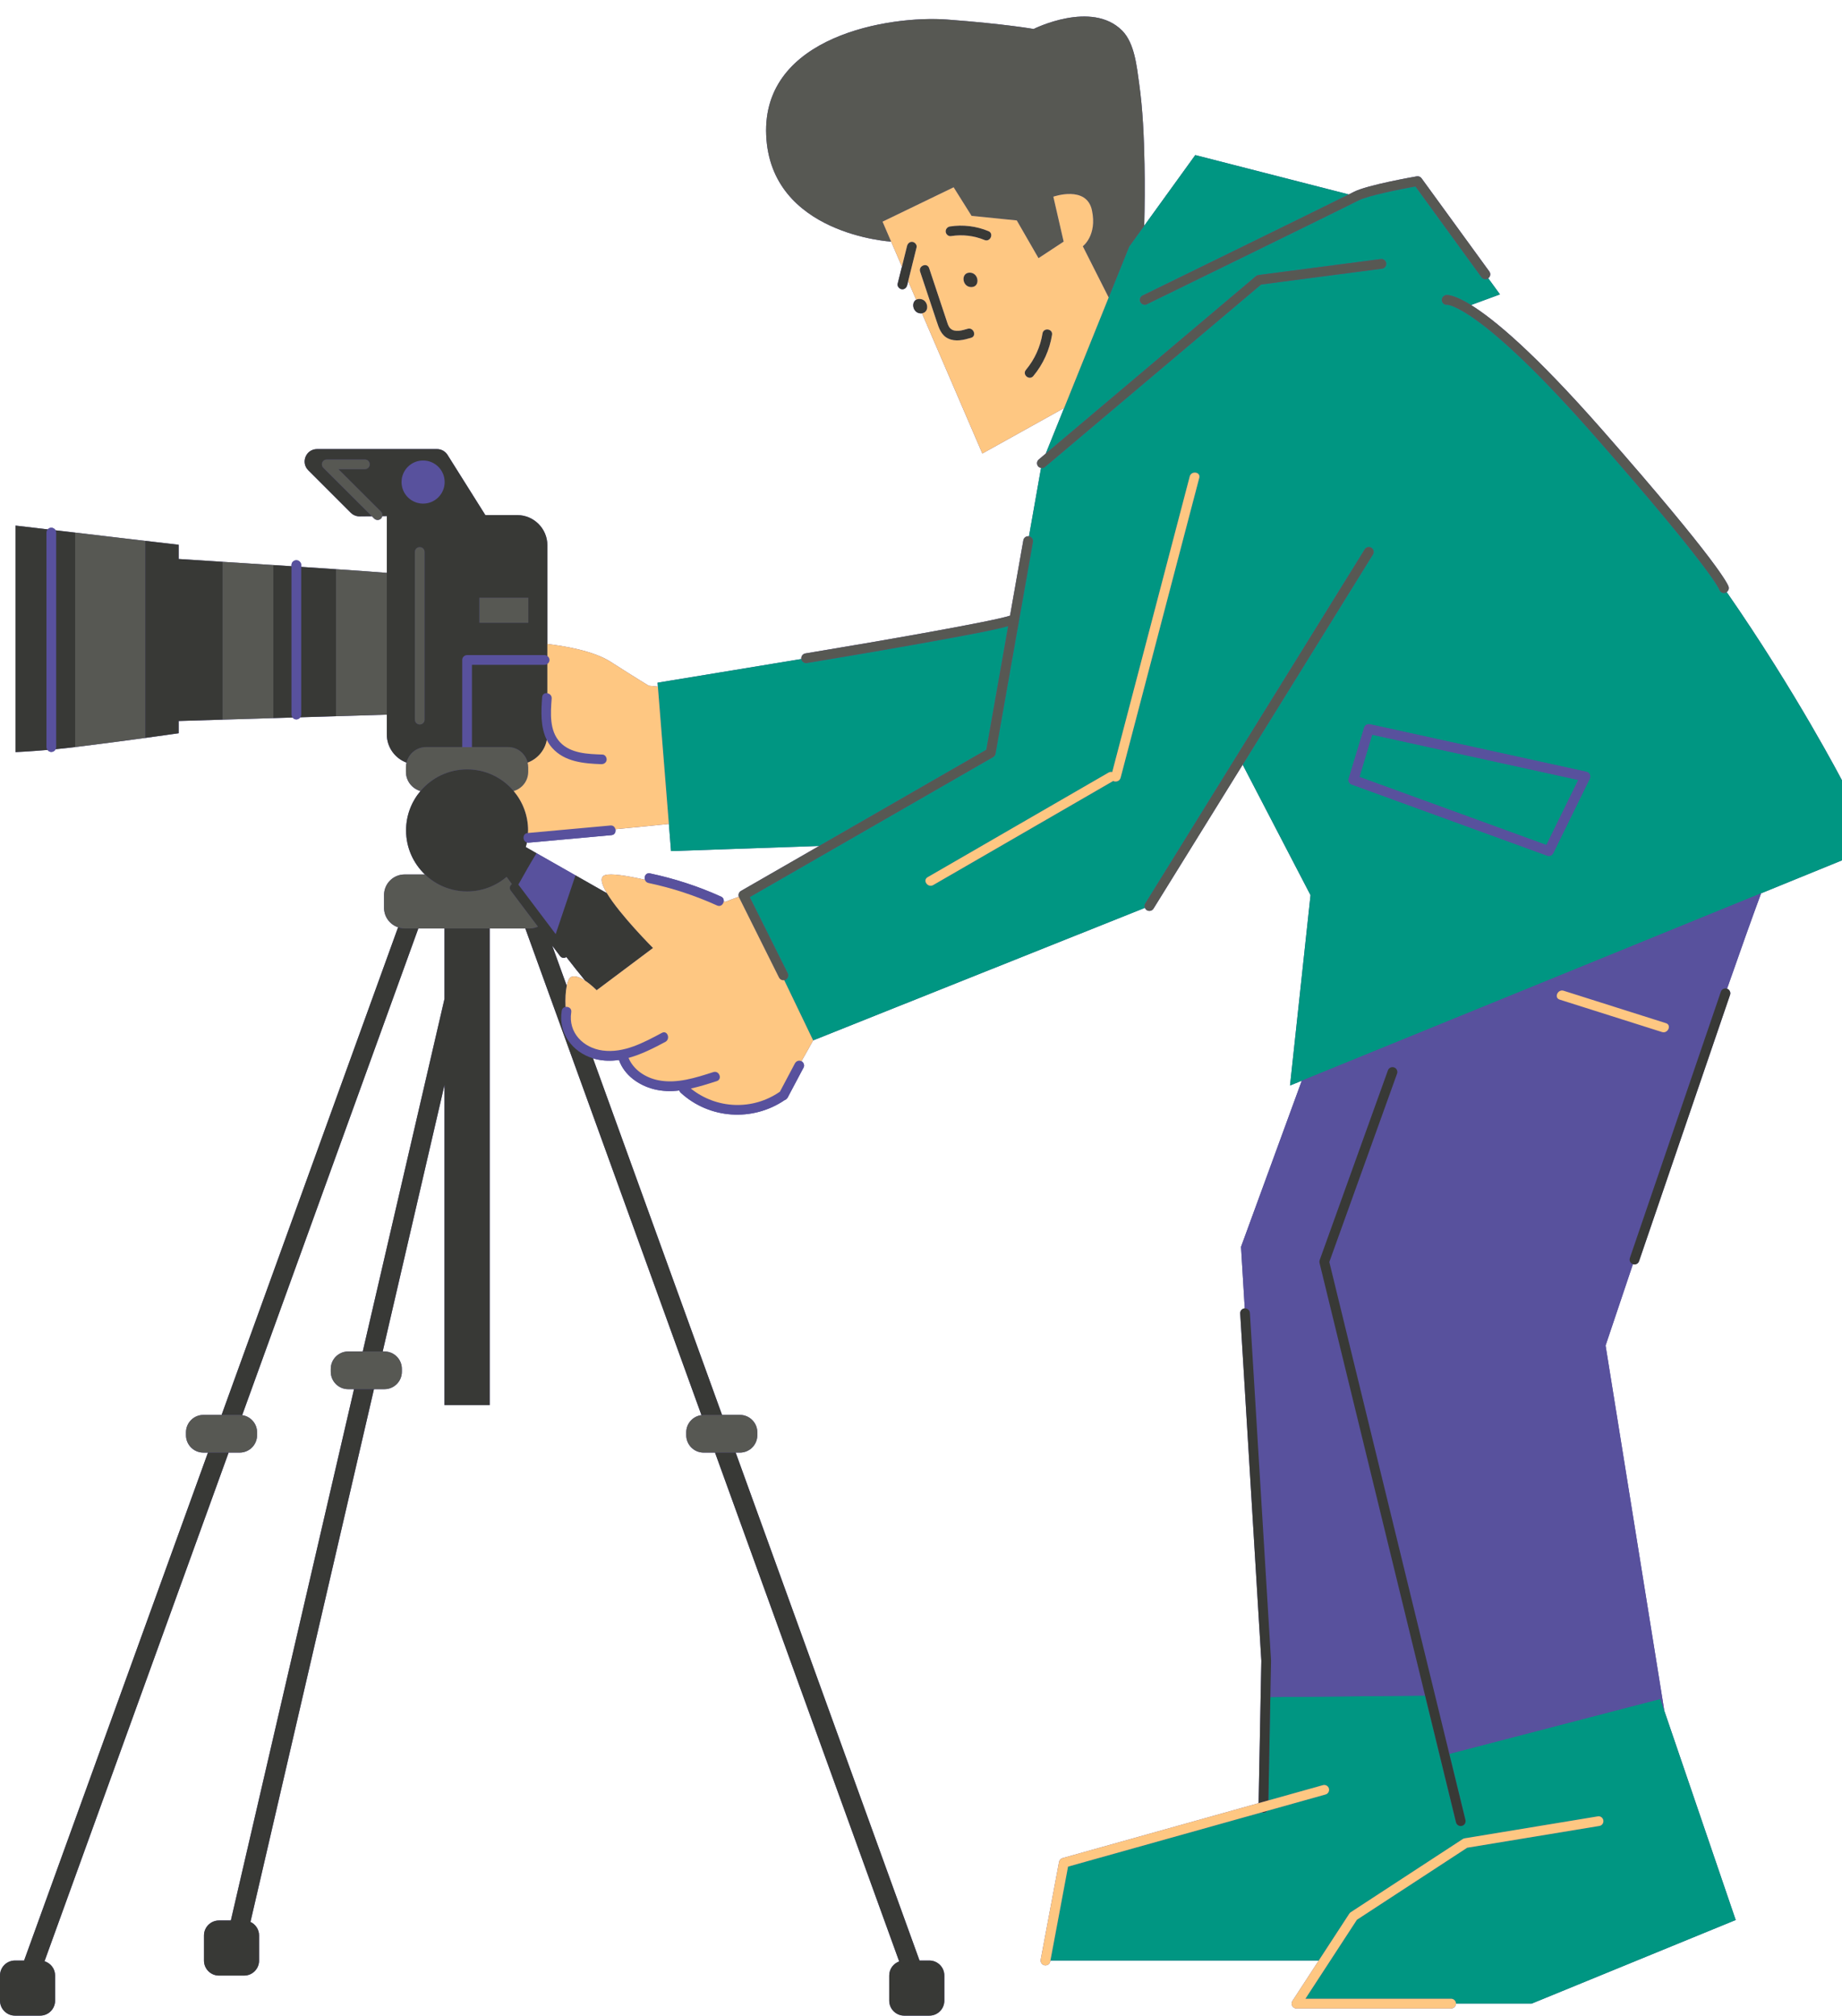
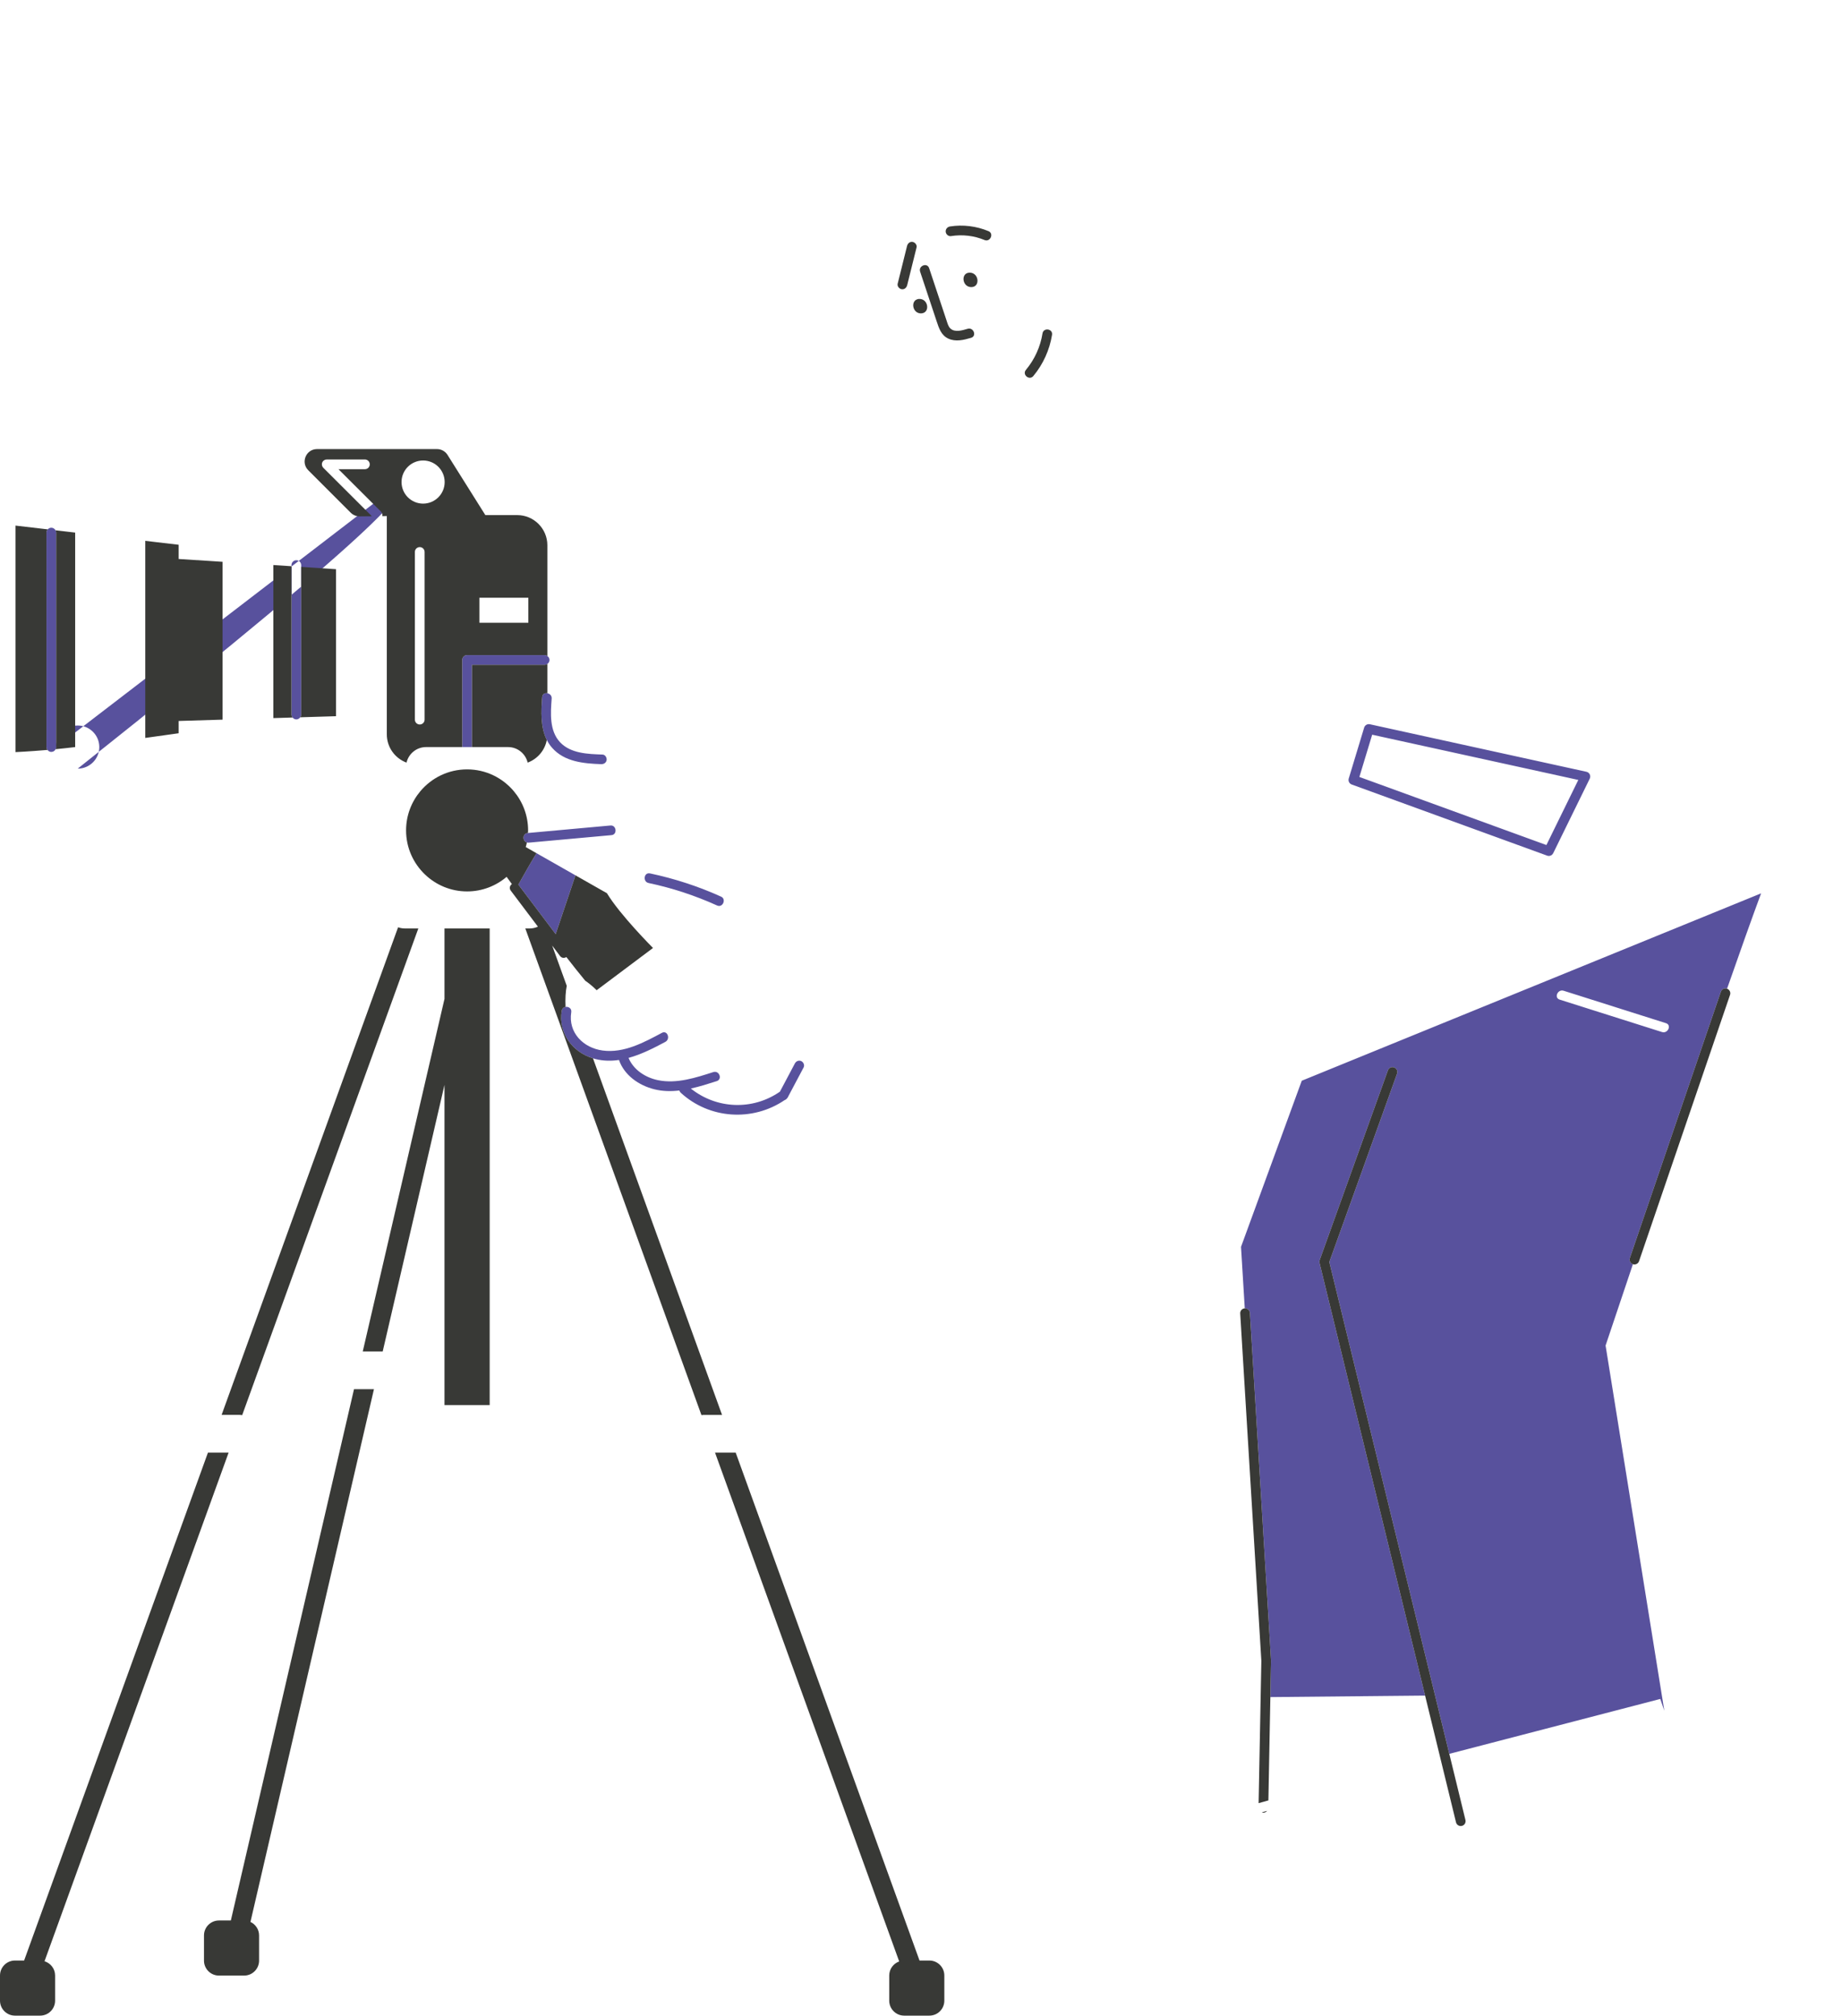
<svg xmlns="http://www.w3.org/2000/svg" height="415.0" preserveAspectRatio="xMidYMid meet" version="1.0" viewBox="0.0 -3.4 379.2 415.0" width="379.2" zoomAndPan="magnify">
  <g id="change1_1">
-     <path d="M355.462,118.472c0.343-0.239,0.52-0.668,0.396-1.092c-0.12-0.41-1.868-4.809-26.023-32.294 c-14.098-16.042-22.377-22.83-26.997-25.694l5.952-2.194l-2.415-3.321c0.447-0.324,0.546-0.95,0.22-1.396l-13.952-19.185 c-0.225-0.308-0.606-0.462-0.979-0.397c-0.417,0.072-10.243,1.773-12.992,3.216c-0.173,0.091-0.519,0.266-1.006,0.509l-31.601-8.102 l-10.508,14.543c0.102-4.239,0.137-8.48,0.054-12.719c-0.108-5.557-0.34-11.146-1.115-16.655c-0.475-3.373-0.92-8.2-3.468-10.774 c-6.29-6.353-18.239-0.353-18.239-0.353s-6-1.059-17.823-1.941c-11.824-0.882-38.118,3.353-37.235,23.816 c0.882,20.463,25.722,21.899,25.722,21.899h0l2.217,5.151c-0.291,1.172-0.582,2.343-0.874,3.515 c-0.129,0.521,0.331,1.059,0.828,1.133c0.573,0.086,1.002-0.32,1.132-0.843l0.202-0.811l1.644,3.821 c-1.103,0.624-0.645,2.807,0.992,2.807c0.074,0,0.139-0.012,0.207-0.021l12.424,28.871l16.838-9.368l-3.779,9.378l-1.445,1.22 c-0.422,0.356-0.475,0.987-0.119,1.41c0.157,0.185,0.372,0.278,0.594,0.318l-2.487,14.083c0,0,0,0,0,0 c-0.542-0.101-1.063,0.267-1.158,0.811l-2.74,15.515c-3.32,1.155-27.239,5.325-42.132,7.78c-0.546,0.09-0.914,0.604-0.824,1.148 c0,0,0,0,0,0l-29.603,4.878l0.064,0.804l-1.879-0.183c0,0-2.847-1.717-7.882-4.947c-3.519-2.257-9.628-3.251-12.992-3.646v-20.318 c0-3.429-2.78-6.209-6.209-6.209h-6.557L92.128,90.24c-0.467-0.744-1.284-1.195-2.163-1.195H65.268c-2.275,0-3.415,2.751-1.806,4.36 l8.742,8.742c0.485,0.485,1.145,0.755,1.832,0.748l2.518-0.025l0.475,0.474c0.195,0.194,0.45,0.292,0.706,0.292 s0.513-0.098,0.708-0.294c0.139-0.14,0.211-0.313,0.251-0.493l0.938-0.009v11.684c-2.083-0.18-5.9-0.444-10.456-0.751 c-2.243-0.15-4.677-0.314-7.17-0.48v-0.364c0-0.552-0.447-1-1-1s-1,0.448-1,1v0.232c-1.24-0.082-2.486-0.163-3.729-0.243 c-3.648-0.233-7.242-0.465-10.456-0.666c-3.69-0.243-6.872-0.444-9.04-0.581v-2.929l-6.872-0.804l-14.432-1.702l-4.045-0.474 c-0.17-0.309-0.487-0.526-0.865-0.526c-0.296,0-0.555,0.134-0.738,0.339l-6.627-0.776v46.627c0,0,2.795-0.124,6.577-0.449 c0.182,0.244,0.46,0.413,0.788,0.413c0.395,0,0.729-0.234,0.891-0.566c1.286-0.123,2.642-0.266,4.019-0.434 c4.874-0.592,10.287-1.322,14.432-1.882c4.028-0.56,6.872-0.962,6.872-0.962v-2.527l9.04-0.275l10.456-0.317l3.957-0.12 c0.183,0.231,0.454,0.389,0.772,0.389c0.339,0,0.623-0.179,0.804-0.437l7.366-0.223l10.456-0.317v4.052 c0,2.671,1.69,4.942,4.056,5.818c-0.072,0.306-0.12,0.622-0.12,0.95v0.941c0,1.887,1.268,3.461,2.992,3.965 c-1.847,2.187-2.964,5.009-2.964,8.096c0,3.569,1.496,6.783,3.886,9.07h-4.186c-2.34,0-4.236,1.897-4.236,4.236v2.645 c0,1.866,1.215,3.433,2.891,3.998l-36.33,100.374h-3.745c-1.982,0-3.588,1.607-3.588,3.588v0.588c0,1.982,1.607,3.588,3.588,3.588 h0.934L4.965,400.177H3.084c-1.703,0-3.084,1.381-3.084,3.084v5.176c0,1.703,1.381,3.084,3.084,3.084h5.176 c1.703,0,3.084-1.381,3.084-3.084v-5.176c0-1.386-0.921-2.545-2.18-2.934l37.898-104.704h2.273c1.982,0,3.588-1.607,3.588-3.588 v-0.588c0-1.804-1.336-3.283-3.069-3.536l36.263-100.188h5.387v14.494L74.678,274.8H71.68c-1.982,0-3.588,1.607-3.588,3.588v0.588 c0,1.982,1.607,3.588,3.588,3.588h1.197L47.523,391.932h-2.447c-1.703,0-3.084,1.381-3.084,3.084v5.176 c0,1.703,1.381,3.084,3.084,3.084h5.176c1.703,0,3.084-1.381,3.084-3.084v-5.176c0-1.234-0.73-2.291-1.777-2.784l25.424-109.667 h2.158c1.982,0,3.588-1.607,3.588-3.588v-0.588c0-1.982-1.607-3.588-3.588-3.588h-0.358l12.721-54.871v65.908h9.301v-98.113h7.337 l36.261,100.181c-1.765,0.225-3.134,1.716-3.134,3.543v0.588c0,1.982,1.607,3.588,3.588,3.588h2.34l37.912,104.744 c-1.193,0.426-2.051,1.555-2.051,2.894v5.176c0,1.703,1.381,3.084,3.084,3.084h5.176c1.703,0,3.084-1.381,3.084-3.084v-5.176 c0-1.703-1.381-3.084-3.084-3.084h-2.024l-37.844-104.554h0.867c1.982,0,3.588-1.607,3.588-3.588v-0.588 c0-1.982-1.607-3.588-3.588-3.588h-3.678l-26.569-73.403c0.171,0.052,0.341,0.108,0.517,0.151c1.634,0.404,3.25,0.421,4.836,0.187 c1.097,3.16,4.079,5.232,7.248,6.03c1.708,0.43,3.447,0.458,5.178,0.257c0.047,0.162,0.136,0.32,0.287,0.458 c5.903,5.428,14.804,5.995,21.392,1.517c0.206-0.065,0.38-0.202,0.518-0.39c0.118-0.118,0.196-0.247,0.236-0.385 c1.051-1.982,2.101-3.963,3.152-5.945c0.233-0.44-0.004-1.061-0.444-1.279c0.89-1.557,1.756-3.094,2.406-4.293l68.303-27.283 c0.077,0.192,0.197,0.368,0.386,0.485c0.164,0.103,0.346,0.15,0.525,0.15c0.335,0,0.662-0.168,0.851-0.474l18.362-29.632 l13.965,26.863l-4.223,39.183l2.419-0.987l-12.506,34.197l0.77,12.658c-0.552,0.033-0.97,0.508-0.937,1.059l4.352,71.499 l-0.562,29.3l-40.368,11.308c-0.366,0.103-0.644,0.404-0.713,0.778l-3.778,20.124c-0.103,0.543,0.255,1.065,0.798,1.167 c0.063,0.012,0.124,0.018,0.186,0.018c0.472,0,0.892-0.335,0.981-0.815l0.035-0.184h55.239l-5.425,8.322 c-0.2,0.308-0.216,0.699-0.041,1.022c0.175,0.322,0.512,0.523,0.879,0.523h31.836c0.553,0,1-0.447,1-1c0,0,0,0,0,0h15.588l42-17.209 l-14.697-43.068l-12.093-75.187c0,0,2.254-6.741,5.625-16.743c0.106,0.035,0.213,0.053,0.319,0.053c0.416,0,0.805-0.261,0.946-0.677 l18.734-54.821c0.178-0.52-0.099-1.084-0.617-1.266c2.701-7.734,5.141-14.595,7.007-19.631l16.673-6.801v-16.425 C379.217,157.271,369.785,139.107,355.462,118.472z M137.696,166.211l0.447,5.586l30.487-1.054l-16.101,9.263 c-0.42,0.242-0.584,0.743-0.43,1.19c-0.757,0.268-1.699,0.616-2.801,1.048c-0.099-0.03-0.206-0.063-0.309-0.095 c0.047-0.381-0.103-0.776-0.552-0.98c-4.689-2.121-9.6-3.719-14.635-4.782c-0.842-0.178-1.24,0.662-1.034,1.31 c-3.796-0.854-6.989-1.346-8.214-0.956c-1.152,0.367-0.745,1.841,0.39,3.728l-6.474-3.679l-8.02-4.56l-2.222-1.262 c0.089-0.312,0.174-0.626,0.239-0.947c0.113,0.032,0.233,0.054,0.372,0.041c5.679-0.516,11.357-1.031,17.036-1.547 c0.697-0.063,0.937-0.687,0.812-1.221C131.326,166.866,135.42,166.449,137.696,166.211z M115.291,193.39 c0.363,0.481,0.905,0.467,1.304,0.222c1.396,1.801,2.718,3.465,3.888,4.878c-1.017-0.673-2.155-1.169-2.955-0.767 c-0.367,0.184-0.66,0.855-0.856,1.812l-3.002-8.293C114.211,191.958,114.751,192.674,115.291,193.39z" fill="#58519D" />
-   </g>
+     </g>
  <g id="change2_1">
-     <path d="M137.696,166.211l-2.262-28.272l-0.064-0.804l29.603-4.878c0.08,0.49,0.504,0.838,0.985,0.838 c0.054,0,0.108-0.004,0.163-0.014c0.107-0.018,10.799-1.78,21.376-3.653c12.016-2.128,17.507-3.223,20.049-3.932l-4.494,25.446 l-34.421,19.803l-30.487,1.054L137.696,166.211z M298.359,357.631l3.323,13.621c0.131,0.537-0.198,1.078-0.734,1.209 c-0.08,0.02-0.16,0.028-0.238,0.028c-0.45,0-0.859-0.306-0.971-0.763l-6.365-26.088l-31.854,0.308l-0.406,21.273l11.23-3.146 c0.527-0.146,1.084,0.161,1.232,0.693c0.149,0.531-0.161,1.083-0.693,1.232l-12.04,3.373c-0.184,0.221-0.45,0.37-0.759,0.37 c-0.006,0-0.013,0-0.02,0c-0.108-0.002-0.207-0.034-0.303-0.067l-39.889,11.174l-3.629,19.329h55.239l6.294-9.655 c0.076-0.116,0.175-0.216,0.291-0.291l23.056-15.061c0.116-0.076,0.247-0.127,0.384-0.149l27.415-4.52 c0.556-0.096,1.061,0.279,1.149,0.823c0.09,0.545-0.278,1.06-0.823,1.149l-27.208,4.485l-22.703,14.831l-10.596,16.254h29.99 c0.553,0,1,0.447,1,1h15.588l42-17.209l-14.697-43.068l-0.832-2.439L298.359,357.631z M324.915,157.151l-42.436-9.312l-2.634,8.697 l38.502,14.014L324.915,157.151z M362.544,180.497l-94.558,38.573l-2.419,0.987l4.223-39.183l-13.965-26.863l26.814-43.273 c0.291-0.469,0.146-1.086-0.323-1.376c-0.47-0.294-1.086-0.146-1.376,0.323l-45.176,72.905c-0.174,0.28-0.176,0.606-0.063,0.891 l-68.303,27.283h0l-5.96-12.396c0.091-0.016,0.181-0.042,0.268-0.085c0.494-0.246,0.695-0.847,0.448-1.341l-7.812-15.671 l50.11-28.829c0.256-0.148,0.435-0.401,0.485-0.693l7.698-43.588c0.097-0.544-0.266-1.062-0.81-1.158l2.487-14.083 c0.058,0.01,0.113,0.037,0.171,0.037c0.228,0,0.456-0.077,0.645-0.236l44.492-37.556l24.886-3.256 c0.548-0.071,0.934-0.573,0.861-1.121c-0.071-0.548-0.576-0.939-1.121-0.861l-25.177,3.294c-0.189,0.024-0.369,0.104-0.516,0.228 l-43.272,36.524l3.779-9.378l9.17-22.755l4.224-10.482l3.1-4.291l10.508-14.543l31.601,8.102 c-6.811,3.403-42.064,20.62-42.445,20.806c-0.497,0.242-0.702,0.841-0.46,1.337c0.173,0.355,0.529,0.562,0.899,0.562 c0.147,0,0.297-0.032,0.438-0.102c1.668-0.814,40.879-19.963,43.503-21.34c1.914-1.005,8.661-2.349,11.791-2.909l13.585,18.679 c0.324,0.447,0.949,0.545,1.396,0.221c0,0,0,0,0,0l2.415,3.321l-5.952,2.194c-3.362-2.083-4.79-2.093-5.094-2.057 c-0.55,0.059-0.979,0.553-0.92,1.103c0.059,0.549,0.521,0.945,1.069,0.89c0.274,0.004,6.979,0.384,30.439,27.079 c23.643,26.903,25.552,31.405,25.605,31.534c0.127,0.437,0.526,0.72,0.96,0.72c0.092,0,0.187-0.013,0.28-0.04 c0.107-0.031,0.197-0.088,0.283-0.149c14.324,20.634,23.755,38.799,23.755,38.799v16.425L362.544,180.497z M244.922,94.679 c-5.319,20.284-10.637,40.568-15.956,60.853c-0.236-0.058-0.498-0.04-0.759,0.111c-12.415,7.177-24.829,14.354-37.243,21.531 c-1.108,0.641,0.046,2.256,1.151,1.618c12.349-7.139,24.697-14.278,37.046-21.417c0.526,0.256,1.34,0.074,1.538-0.682 c5.395-20.574,10.79-41.148,16.184-61.722C247.208,93.726,245.245,93.448,244.922,94.679z M278.272,158.093l40.235,14.645 c0.112,0.041,0.228,0.061,0.342,0.061c0.372,0,0.726-0.208,0.897-0.56l7.524-15.351c0.136-0.276,0.137-0.599,0.003-0.875 c-0.133-0.276-0.386-0.477-0.687-0.542l-44.584-9.782c-0.5-0.107-1.02,0.188-1.171,0.687l-3.176,10.488 C277.503,157.372,277.773,157.911,278.272,158.093z" fill="#009682" />
-   </g>
+     </g>
  <g id="change3_1">
-     <path d="M181.685,42.229l1.769,4.11h0c0,0-24.84-1.436-25.722-21.899c-0.882-20.463,25.412-24.698,37.235-23.816 c11.823,0.882,17.823,1.941,17.823,1.941s11.949-6,18.239,0.353c2.548,2.573,2.994,7.401,3.468,10.774 c0.775,5.509,1.007,11.099,1.115,16.655c0.082,4.239,0.048,8.48-0.054,12.719l-3.1,4.291l-4.224,10.482l-5.326-10.546 c0,0,2.995-2.222,1.88-7.416c-1.115-5.194-7.945-2.789-7.945-2.789l2.124,9.251l-5.177,3.403l-4.471-7.765l-9.308-0.941 l-3.692-5.882L181.685,42.229z M110.738,187.351c-1.863-2.471-3.726-4.942-5.589-7.414c-0.384-0.509-0.173-1.058,0.23-1.352 c-0.38-0.521-0.743-1.019-1.086-1.492c-2.193,1.869-5.031,3.002-8.137,3.002c-3.368,0-6.419-1.333-8.675-3.491h-4.186 c-2.34,0-4.236,1.897-4.236,4.236v2.645c0,1.866,1.215,3.433,2.891,3.998c0.425,0.143,0.872,0.239,1.345,0.239h2.823h5.387h9.301 h7.337h0.873C109.631,187.724,110.211,187.587,110.738,187.351z M15.474,106.234v44.152c4.874-0.592,10.287-1.322,14.432-1.882 v-40.568L15.474,106.234z M45.818,112.25v32.49l10.456-0.317v-31.507C52.627,112.683,49.033,112.45,45.818,112.25z M79.631,114.523 C79.63,114.523,79.63,114.523,79.631,114.523c-2.083-0.18-5.9-0.444-10.457-0.751v30.26l10.456-0.317h0V114.523z M98.693,124.797 h10.075v-5.153H98.693V124.797z M86.41,109.222c-0.553,0-1,0.447-1,1v34.518c0,0.553,0.447,1,1,1s1-0.447,1-1v-34.518 C87.41,109.67,86.963,109.222,86.41,109.222z M78.44,101.927l-8.761-8.74h5.442c0.553,0,1-0.447,1-1s-0.447-1-1-1h-7.86 c-0.404,0-0.77,0.244-0.924,0.618c-0.155,0.374-0.069,0.804,0.218,1.09l9.998,9.975l0.475,0.474c0.195,0.194,0.45,0.292,0.706,0.292 s0.513-0.098,0.708-0.294c0.139-0.14,0.211-0.313,0.251-0.493C78.764,102.526,78.692,102.178,78.44,101.927z M96.155,154.975 c3.851,0,7.292,1.737,9.596,4.465c1.724-0.503,2.992-2.078,2.992-3.965v-0.941c0-0.328-0.048-0.644-0.12-0.95 c-0.431-1.831-2.066-3.198-4.029-3.198h-7.44h-2h-7.44c-1.963,0-3.598,1.367-4.029,3.198c-0.072,0.306-0.12,0.622-0.12,0.95v0.941 c0,1.887,1.268,3.461,2.992,3.965C88.863,156.712,92.304,154.975,96.155,154.975z M144.404,287.905 c-1.765,0.225-3.134,1.716-3.134,3.543v0.588c0,1.982,1.607,3.588,3.588,3.588h2.34h4.254h0.867c1.982,0,3.588-1.607,3.588-3.588 v-0.588c0-1.982-1.607-3.588-3.588-3.588h-3.678h-3.784C144.702,287.859,144.554,287.886,144.404,287.905z M45.619,287.859h-3.745 c-1.982,0-3.588,1.607-3.588,3.588v0.588c0,1.982,1.607,3.588,3.588,3.588h0.934h4.254h2.273c1.982,0,3.588-1.607,3.588-3.588 v-0.588c0-1.804-1.336-3.283-3.069-3.536c-0.171-0.025-0.341-0.052-0.519-0.052H45.619z M71.68,274.8 c-1.982,0-3.588,1.607-3.588,3.588v0.588c0,1.982,1.607,3.588,3.588,3.588h1.197h4.106h2.158c1.982,0,3.588-1.607,3.588-3.588 v-0.588c0-1.982-1.607-3.588-3.588-3.588h-0.358h-4.106H71.68z M282.316,109.362c-0.47-0.294-1.086-0.146-1.376,0.323 l-45.176,72.905c-0.174,0.28-0.176,0.606-0.063,0.891c0.077,0.192,0.197,0.368,0.386,0.485c0.164,0.103,0.346,0.15,0.525,0.15 c0.335,0,0.662-0.168,0.851-0.474l18.362-29.632l26.814-43.273C282.93,110.269,282.786,109.652,282.316,109.362z M215.13,92.72 l44.492-37.556l24.886-3.256c0.548-0.071,0.934-0.573,0.861-1.121c-0.071-0.548-0.576-0.939-1.121-0.861l-25.177,3.294 c-0.189,0.024-0.369,0.104-0.516,0.228l-43.272,36.524l-1.445,1.22c-0.422,0.356-0.475,0.987-0.119,1.41 c0.157,0.185,0.372,0.278,0.594,0.318c0.058,0.01,0.113,0.037,0.171,0.037C214.713,92.957,214.942,92.88,215.13,92.72z M234.762,58.768c0.173,0.355,0.529,0.562,0.899,0.562c0.147,0,0.297-0.032,0.438-0.102c1.668-0.814,40.879-19.963,43.503-21.34 c1.914-1.005,8.661-2.349,11.791-2.909l13.585,18.679c0.324,0.447,0.949,0.545,1.396,0.221c0,0,0,0,0,0 c0.447-0.324,0.546-0.95,0.22-1.396l-13.952-19.185c-0.225-0.308-0.606-0.462-0.979-0.397c-0.417,0.072-10.243,1.773-12.992,3.216 c-0.173,0.091-0.519,0.266-1.006,0.509c-6.811,3.403-42.064,20.62-42.445,20.806C234.725,57.674,234.52,58.272,234.762,58.768z M297.744,57.336c-0.55,0.059-0.979,0.553-0.92,1.103c0.059,0.549,0.521,0.945,1.069,0.89c0.274,0.004,6.979,0.384,30.439,27.079 c23.643,26.903,25.552,31.405,25.605,31.534c0.127,0.437,0.526,0.72,0.96,0.72c0.092,0,0.187-0.013,0.28-0.04 c0.107-0.031,0.197-0.088,0.283-0.149c0.343-0.239,0.52-0.668,0.396-1.092c-0.12-0.41-1.868-4.809-26.023-32.294 c-14.098-16.042-22.377-22.83-26.997-25.694C299.476,57.309,298.048,57.3,297.744,57.336z M165.958,133.094 c0.054,0,0.108-0.004,0.163-0.014c0.107-0.018,10.799-1.78,21.376-3.653c12.016-2.128,17.507-3.223,20.049-3.932l-4.494,25.446 l-34.421,19.803l-16.101,9.263c-0.42,0.242-0.584,0.743-0.43,1.19c0.014,0.041,0.014,0.084,0.034,0.123l8.232,16.515 c0.175,0.351,0.528,0.554,0.896,0.554c0.059,0,0.118-0.01,0.177-0.02l0,0c0.091-0.016,0.181-0.042,0.268-0.085 c0.494-0.246,0.695-0.847,0.448-1.341l-7.812-15.671l50.11-28.829c0.256-0.148,0.435-0.401,0.485-0.693l7.698-43.588 c0.097-0.544-0.266-1.062-0.81-1.158c0,0,0,0,0,0c-0.542-0.101-1.063,0.267-1.158,0.811l-2.74,15.515 c-3.32,1.155-27.239,5.325-42.132,7.78c-0.546,0.09-0.914,0.604-0.824,1.148c0,0,0,0,0,0 C165.053,132.747,165.476,133.094,165.958,133.094z" fill="#575853" />
-   </g>
+     </g>
  <g id="change1_2">
-     <path d="M267.986,219.07l-12.506,34.197l0.77,12.658c0,0,0,0,0,0c0.541-0.017,1.025,0.386,1.059,0.938l4.354,71.579 l-0.143,7.505l31.854-0.308l-21.732-89.071c-0.046-0.191-0.036-0.391,0.03-0.576l14.048-39.059c0.188-0.519,0.758-0.789,1.28-0.603 c0.52,0.188,0.789,0.76,0.603,1.28l-13.946,38.775l24.702,101.246l43.431-11.301l0.832,2.439l-12.093-75.187 c0,0,2.254-6.741,5.625-16.743c-0.001,0-0.003,0-0.004-0.001c-0.522-0.179-0.802-0.747-0.623-1.27l18.734-54.821 c0.178-0.523,0.745-0.798,1.27-0.623c0.002,0.001,0.004,0.003,0.006,0.004c2.701-7.734,5.141-14.595,7.007-19.631L267.986,219.07z M342.151,209.049l-21.074-6.677c-1.216-0.385-0.39-2.208,0.813-1.827c7.024,2.226,14.049,4.451,21.074,6.677 C344.18,207.607,343.354,209.431,342.151,209.049z M62.004,143.692c0,0.214-0.082,0.401-0.196,0.563 c-0.181,0.258-0.465,0.437-0.804,0.437c-0.318,0-0.589-0.158-0.772-0.389c-0.135-0.171-0.228-0.377-0.228-0.611v-30.533v-0.232 c0-0.552,0.447-1,1-1s1,0.448,1,1v0.364V143.692z M97.155,133.456v16.93h-2v-17.93c0-0.552,0.447-1,1-1h15.972 c0.209,0,0.393,0.079,0.553,0.189c0.263,0.18,0.447,0.468,0.447,0.811s-0.183,0.631-0.447,0.811 c-0.161,0.11-0.344,0.189-0.553,0.189H97.155z M11.564,150.386c0,0.158-0.044,0.302-0.109,0.434 c-0.162,0.332-0.496,0.566-0.891,0.566c-0.329,0-0.606-0.169-0.788-0.413c-0.124-0.167-0.212-0.363-0.212-0.587v-44.153 c0-0.256,0.103-0.484,0.262-0.661c0.183-0.204,0.442-0.339,0.738-0.339c0.378,0,0.694,0.218,0.865,0.526 c0.079,0.143,0.135,0.299,0.135,0.474V150.386z M82.662,95.832c0-2.452,1.987-4.439,4.439-4.439c2.452,0,4.439,1.987,4.439,4.439 c0,2.452-1.987,4.439-4.439,4.439C84.65,100.271,82.662,98.284,82.662,95.832z M110.451,172.231l8.02,4.56l-4.077,12.096 c-2.543-3.373-5.087-6.747-7.63-10.12c-0.018-0.024-0.042-0.032-0.061-0.054C107.946,176.475,109.298,174.101,110.451,172.231z M278.272,158.093l40.235,14.645c0.112,0.041,0.228,0.061,0.342,0.061c0.372,0,0.726-0.208,0.897-0.56l7.524-15.351 c0.136-0.276,0.137-0.599,0.003-0.875c-0.133-0.276-0.386-0.477-0.687-0.542l-44.584-9.782c-0.5-0.107-1.02,0.188-1.171,0.687 l-3.176,10.488C277.503,157.372,277.773,157.911,278.272,158.093z M282.479,147.84l42.436,9.312l-6.567,13.399l-38.502-14.014 L282.479,147.84z M164.939,215.02c0.02,0.008,0.034,0.028,0.053,0.037c0.44,0.218,0.678,0.839,0.444,1.279 c-1.051,1.982-2.101,3.963-3.152,5.945c-0.04,0.138-0.118,0.266-0.236,0.385c-0.138,0.188-0.313,0.325-0.518,0.39 c-6.587,4.478-15.488,3.911-21.392-1.517c-0.151-0.139-0.24-0.296-0.287-0.458c-1.731,0.201-3.47,0.173-5.178-0.257 c-3.169-0.798-6.151-2.87-7.248-6.03c-1.586,0.235-3.201,0.217-4.836-0.187c-0.176-0.043-0.345-0.099-0.517-0.151 c-4.268-1.294-7.165-5.195-6.433-9.782c0.078-0.487,0.415-0.741,0.789-0.801c0.6-0.097,1.297,0.309,1.172,1.092 c-0.671,4.205,2.48,7.357,6.471,7.887c4.37,0.581,8.469-1.653,12.192-3.639c1.134-0.605,1.816,1.268,0.704,1.861 c-2.383,1.272-4.929,2.576-7.577,3.3c1.04,2.476,3.5,4.067,6.118,4.593c3.825,0.768,7.732-0.52,11.339-1.677 c1.222-0.392,1.92,1.471,0.704,1.861c-1.719,0.551-3.512,1.125-5.333,1.525c5.282,4.232,12.717,4.554,18.339,0.644 c1.023-1.93,2.047-3.861,3.07-5.791C163.889,215.039,164.407,214.812,164.939,215.02z M148.989,182.15 c-0.074,0.605-0.652,1.17-1.366,0.847c-4.531-2.05-9.258-3.606-14.125-4.633c-0.405-0.086-0.631-0.356-0.73-0.666 c-0.207-0.648,0.192-1.487,1.034-1.31c5.035,1.063,9.946,2.661,14.635,4.782C148.886,181.373,149.036,181.769,148.989,182.15z M112.68,139.304c0.482,0.082,0.935,0.47,0.889,1.098c-0.221,2.981-0.497,6.617,1.726,8.987c2.199,2.345,5.778,2.429,8.758,2.539 c0.542,0.02,0.903,0.649,0.828,1.133c-0.088,0.572-0.594,0.863-1.132,0.843c-3.594-0.133-7.522-0.476-10.07-3.344 c-0.454-0.511-0.817-1.062-1.11-1.642c-1.342-2.648-1.176-5.905-0.961-8.807C111.657,139.461,112.184,139.22,112.68,139.304z M108.84,170.062c-0.139,0.013-0.259-0.009-0.372-0.041c-0.928-0.261-0.969-1.841,0.161-1.943c0.02-0.002,0.04-0.004,0.06-0.005 c5.659-0.514,11.317-1.028,16.976-1.542c0.577-0.052,0.92,0.326,1.023,0.763c0.125,0.534-0.115,1.157-0.812,1.221 C120.197,169.031,114.518,169.547,108.84,170.062z" fill="#58519D" />
+     <path d="M267.986,219.07l-12.506,34.197l0.77,12.658c0,0,0,0,0,0c0.541-0.017,1.025,0.386,1.059,0.938l4.354,71.579 l-0.143,7.505l31.854-0.308l-21.732-89.071c-0.046-0.191-0.036-0.391,0.03-0.576l14.048-39.059c0.188-0.519,0.758-0.789,1.28-0.603 c0.52,0.188,0.789,0.76,0.603,1.28l-13.946,38.775l24.702,101.246l43.431-11.301l0.832,2.439l-12.093-75.187 c0,0,2.254-6.741,5.625-16.743c-0.001,0-0.003,0-0.004-0.001c-0.522-0.179-0.802-0.747-0.623-1.27l18.734-54.821 c0.178-0.523,0.745-0.798,1.27-0.623c0.002,0.001,0.004,0.003,0.006,0.004c2.701-7.734,5.141-14.595,7.007-19.631L267.986,219.07z M342.151,209.049l-21.074-6.677c-1.216-0.385-0.39-2.208,0.813-1.827c7.024,2.226,14.049,4.451,21.074,6.677 C344.18,207.607,343.354,209.431,342.151,209.049z M62.004,143.692c0,0.214-0.082,0.401-0.196,0.563 c-0.181,0.258-0.465,0.437-0.804,0.437c-0.318,0-0.589-0.158-0.772-0.389c-0.135-0.171-0.228-0.377-0.228-0.611v-30.533v-0.232 c0-0.552,0.447-1,1-1s1,0.448,1,1v0.364V143.692z M97.155,133.456v16.93h-2v-17.93c0-0.552,0.447-1,1-1h15.972 c0.209,0,0.393,0.079,0.553,0.189c0.263,0.18,0.447,0.468,0.447,0.811s-0.183,0.631-0.447,0.811 c-0.161,0.11-0.344,0.189-0.553,0.189H97.155z M11.564,150.386c0,0.158-0.044,0.302-0.109,0.434 c-0.162,0.332-0.496,0.566-0.891,0.566c-0.329,0-0.606-0.169-0.788-0.413c-0.124-0.167-0.212-0.363-0.212-0.587v-44.153 c0-0.256,0.103-0.484,0.262-0.661c0.183-0.204,0.442-0.339,0.738-0.339c0.378,0,0.694,0.218,0.865,0.526 c0.079,0.143,0.135,0.299,0.135,0.474V150.386z c0-2.452,1.987-4.439,4.439-4.439c2.452,0,4.439,1.987,4.439,4.439 c0,2.452-1.987,4.439-4.439,4.439C84.65,100.271,82.662,98.284,82.662,95.832z M110.451,172.231l8.02,4.56l-4.077,12.096 c-2.543-3.373-5.087-6.747-7.63-10.12c-0.018-0.024-0.042-0.032-0.061-0.054C107.946,176.475,109.298,174.101,110.451,172.231z M278.272,158.093l40.235,14.645c0.112,0.041,0.228,0.061,0.342,0.061c0.372,0,0.726-0.208,0.897-0.56l7.524-15.351 c0.136-0.276,0.137-0.599,0.003-0.875c-0.133-0.276-0.386-0.477-0.687-0.542l-44.584-9.782c-0.5-0.107-1.02,0.188-1.171,0.687 l-3.176,10.488C277.503,157.372,277.773,157.911,278.272,158.093z M282.479,147.84l42.436,9.312l-6.567,13.399l-38.502-14.014 L282.479,147.84z M164.939,215.02c0.02,0.008,0.034,0.028,0.053,0.037c0.44,0.218,0.678,0.839,0.444,1.279 c-1.051,1.982-2.101,3.963-3.152,5.945c-0.04,0.138-0.118,0.266-0.236,0.385c-0.138,0.188-0.313,0.325-0.518,0.39 c-6.587,4.478-15.488,3.911-21.392-1.517c-0.151-0.139-0.24-0.296-0.287-0.458c-1.731,0.201-3.47,0.173-5.178-0.257 c-3.169-0.798-6.151-2.87-7.248-6.03c-1.586,0.235-3.201,0.217-4.836-0.187c-0.176-0.043-0.345-0.099-0.517-0.151 c-4.268-1.294-7.165-5.195-6.433-9.782c0.078-0.487,0.415-0.741,0.789-0.801c0.6-0.097,1.297,0.309,1.172,1.092 c-0.671,4.205,2.48,7.357,6.471,7.887c4.37,0.581,8.469-1.653,12.192-3.639c1.134-0.605,1.816,1.268,0.704,1.861 c-2.383,1.272-4.929,2.576-7.577,3.3c1.04,2.476,3.5,4.067,6.118,4.593c3.825,0.768,7.732-0.52,11.339-1.677 c1.222-0.392,1.92,1.471,0.704,1.861c-1.719,0.551-3.512,1.125-5.333,1.525c5.282,4.232,12.717,4.554,18.339,0.644 c1.023-1.93,2.047-3.861,3.07-5.791C163.889,215.039,164.407,214.812,164.939,215.02z M148.989,182.15 c-0.074,0.605-0.652,1.17-1.366,0.847c-4.531-2.05-9.258-3.606-14.125-4.633c-0.405-0.086-0.631-0.356-0.73-0.666 c-0.207-0.648,0.192-1.487,1.034-1.31c5.035,1.063,9.946,2.661,14.635,4.782C148.886,181.373,149.036,181.769,148.989,182.15z M112.68,139.304c0.482,0.082,0.935,0.47,0.889,1.098c-0.221,2.981-0.497,6.617,1.726,8.987c2.199,2.345,5.778,2.429,8.758,2.539 c0.542,0.02,0.903,0.649,0.828,1.133c-0.088,0.572-0.594,0.863-1.132,0.843c-3.594-0.133-7.522-0.476-10.07-3.344 c-0.454-0.511-0.817-1.062-1.11-1.642c-1.342-2.648-1.176-5.905-0.961-8.807C111.657,139.461,112.184,139.22,112.68,139.304z M108.84,170.062c-0.139,0.013-0.259-0.009-0.372-0.041c-0.928-0.261-0.969-1.841,0.161-1.943c0.02-0.002,0.04-0.004,0.06-0.005 c5.659-0.514,11.317-1.028,16.976-1.542c0.577-0.052,0.92,0.326,1.023,0.763c0.125,0.534-0.115,1.157-0.812,1.221 C120.197,169.031,114.518,169.547,108.84,170.062z" fill="#58519D" />
  </g>
  <g id="change4_1">
    <path d="M147.198,295.624h4.254l37.844,104.554h2.024c1.703,0,3.084,1.381,3.084,3.084v5.176 c0,1.703-1.381,3.084-3.084,3.084h-5.176c-1.703,0-3.084-1.381-3.084-3.084v-5.176c0-1.339,0.859-2.468,2.051-2.894L147.198,295.624 z M115.64,204.674c0.078-0.487,0.415-0.741,0.789-0.801c-0.085-1.648,0.01-3.198,0.244-4.338l-3.002-8.293 c0.54,0.716,1.08,1.433,1.62,2.149c0.363,0.481,0.905,0.467,1.304,0.222c1.396,1.801,2.718,3.465,3.888,4.878 c1.267,0.838,2.345,1.95,2.345,1.95l11.601-8.699c0,0-6.795-6.802-9.484-11.272l-6.474-3.679l-4.077,12.096 c-2.543-3.373-5.087-6.747-7.63-10.12c-0.018-0.024-0.042-0.032-0.061-0.054c1.244-2.237,2.596-4.611,3.749-6.481l-2.222-1.262 c0.089-0.312,0.174-0.626,0.239-0.947c-0.928-0.261-0.969-1.841,0.161-1.943c0.02-0.002,0.04-0.004,0.06-0.005 c0.008-0.179,0.027-0.356,0.027-0.537c0-3.086-1.118-5.909-2.964-8.096c-2.304-2.728-5.746-4.465-9.596-4.465 s-7.292,1.737-9.596,4.465c-1.847,2.187-2.964,5.009-2.964,8.096c0,3.569,1.496,6.783,3.886,9.07 c2.255,2.158,5.307,3.491,8.675,3.491c3.107,0,5.945-1.134,8.137-3.002c0.343,0.472,0.706,0.97,1.086,1.492 c-0.403,0.294-0.614,0.843-0.23,1.352c1.863,2.471,3.726,4.942,5.589,7.414c-0.527,0.235-1.107,0.372-1.721,0.372h-0.873 l36.261,100.181c0.15-0.019,0.298-0.046,0.454-0.046h3.784l-26.569-73.403C117.805,213.162,114.908,209.261,115.64,204.674z M81.949,187.485l-36.33,100.374h3.717c0.178,0,0.348,0.027,0.519,0.052l36.263-100.188h-2.823 C82.821,187.724,82.374,187.628,81.949,187.485z M4.965,400.177H3.084c-1.703,0-3.084,1.381-3.084,3.084v5.176 c0,1.703,1.381,3.084,3.084,3.084h5.176c1.703,0,3.084-1.381,3.084-3.084v-5.176c0-1.386-0.921-2.545-2.18-2.934l37.898-104.704 h-4.254L4.965,400.177z M47.523,391.932h-2.447c-1.703,0-3.084,1.381-3.084,3.084v5.176c0,1.703,1.381,3.084,3.084,3.084h5.176 c1.703,0,3.084-1.381,3.084-3.084v-5.176c0-1.234-0.73-2.291-1.777-2.784l25.424-109.667h-4.106L47.523,391.932z M91.505,187.724 v14.494L74.678,274.8h4.106l12.721-54.871v65.908h9.301v-98.113H91.505z M36.778,111.668v-2.929l-6.872-0.804v40.568 c4.028-0.56,6.872-0.962,6.872-0.962v-2.527l9.04-0.275v-32.49C42.128,112.006,38.946,111.805,36.778,111.668z M62.004,113.292v30.4 c0,0.214-0.082,0.401-0.196,0.563l7.366-0.223v-30.26C66.931,113.622,64.497,113.458,62.004,113.292z M60.004,113.159 c-1.24-0.082-2.486-0.163-3.729-0.243v31.507l3.957-0.12c-0.135-0.171-0.228-0.377-0.228-0.611V113.159z M9.564,106.233 c0-0.256,0.103-0.484,0.262-0.661l-6.627-0.776v46.627c0,0,2.795-0.124,6.577-0.449c-0.124-0.167-0.212-0.363-0.212-0.587V106.233z M11.429,105.76c0.079,0.143,0.135,0.299,0.135,0.474v44.153c0,0.158-0.044,0.302-0.109,0.434c1.286-0.123,2.642-0.266,4.019-0.434 v-44.152L11.429,105.76z M83.687,153.584c-2.366-0.876-4.056-3.146-4.056-5.818v-4.052h0v-29.192c0,0,0,0,0,0v-11.684l-0.938,0.009 c0.071-0.322-0.001-0.67-0.253-0.921l-8.761-8.74h5.442c0.553,0,1-0.447,1-1s-0.447-1-1-1h-7.86c-0.404,0-0.77,0.244-0.924,0.618 c-0.155,0.374-0.069,0.804,0.218,1.09l9.998,9.975l-2.518,0.025c-0.686,0.007-1.346-0.263-1.832-0.748l-8.742-8.742 c-1.609-1.609-0.469-4.36,1.806-4.36h24.697c0.878,0,1.695,0.451,2.163,1.195l7.787,12.395h6.557c3.429,0,6.209,2.78,6.209,6.209 v20.318v2.483c-0.161-0.11-0.344-0.189-0.553-0.189H96.155c-0.553,0-1,0.448-1,1v17.93h-7.44 C85.753,150.386,84.118,151.753,83.687,153.584z M82.662,95.832c0,2.452,1.987,4.439,4.439,4.439c2.452,0,4.439-1.987,4.439-4.439 c0-2.452-1.987-4.439-4.439-4.439C84.65,91.393,82.662,93.38,82.662,95.832z M87.41,110.222c0-0.553-0.447-1-1-1s-1,0.447-1,1 v34.518c0,0.553,0.447,1,1,1s1-0.447,1-1V110.222z M98.693,119.644v5.153h10.075v-5.153H98.693z M112.569,148.919 c-1.342-2.648-1.176-5.905-0.961-8.807c0.048-0.651,0.575-0.891,1.072-0.807v-6.037c-0.161,0.11-0.344,0.189-0.553,0.189H97.155 v16.93h7.44c1.963,0,3.598,1.367,4.029,3.198C110.641,152.837,112.163,151.078,112.569,148.919z M300.71,372.489 c0.078,0,0.158-0.009,0.238-0.028c0.536-0.131,0.865-0.672,0.734-1.209l-3.323-13.621l-24.702-101.246l13.946-38.775 c0.187-0.521-0.083-1.093-0.603-1.28c-0.522-0.187-1.093,0.084-1.28,0.603l-14.048,39.059c-0.066,0.186-0.076,0.385-0.03,0.576 l21.732,89.071l6.365,26.088C299.85,372.183,300.259,372.489,300.71,372.489z M260.065,369.742c0.007,0,0.014,0,0.02,0 c0.309,0,0.575-0.149,0.759-0.37l-1.082,0.303C259.858,369.708,259.957,369.74,260.065,369.742z M261.114,367.219l0.406-21.273 l0.143-7.505l-4.354-71.579c-0.033-0.552-0.518-0.954-1.059-0.938c0,0,0,0,0,0c-0.552,0.033-0.97,0.508-0.937,1.059l4.352,71.499 l-0.562,29.3L261.114,367.219z M354.261,200.747l-18.734,54.821c-0.179,0.522,0.101,1.091,0.623,1.27c0.001,0,0.003,0,0.004,0.001 c0.106,0.035,0.213,0.053,0.319,0.053c0.416,0,0.805-0.261,0.946-0.677l18.734-54.821c0.178-0.52-0.099-1.084-0.617-1.266 c-0.002-0.001-0.004-0.003-0.006-0.004C355.006,199.949,354.439,200.223,354.261,200.747z M199.203,64.281 c-1.047,0.307-2.602,0.809-3.538-0.048c-0.449-0.411-0.611-1.076-0.796-1.632c-0.24-0.72-0.479-1.44-0.719-2.16 c-0.958-2.88-1.917-5.76-2.875-8.639c-0.407-1.223-2.256-0.486-1.854,0.723c1.127,3.388,2.255,6.776,3.382,10.164 c0.481,1.445,0.932,2.922,2.422,3.614c1.514,0.703,3.163,0.285,4.681-0.16C201.132,65.783,200.431,63.921,199.203,64.281z M214.613,65.24c-0.444,2.766-1.623,5.351-3.416,7.503c-0.822,0.987,0.704,2.252,1.528,1.262c2.015-2.42,3.35-5.366,3.848-8.475 C216.777,64.26,214.816,63.971,214.613,65.24z M195.778,45.203c2.336-0.367,4.715-0.101,6.9,0.805 c1.177,0.488,1.994-1.337,0.813-1.827c-2.497-1.036-5.251-1.382-7.924-0.962c-0.532,0.084-0.94,0.556-0.881,1.105 C194.741,44.842,195.244,45.287,195.778,45.203z M187.859,46.395c-0.573-0.086-1.002,0.32-1.132,0.843 c-0.352,1.417-0.705,2.835-1.057,4.253c-0.291,1.172-0.582,2.343-0.874,3.515c-0.129,0.521,0.331,1.059,0.828,1.133 c0.573,0.086,1.002-0.32,1.132-0.843l0.202-0.811l1.729-6.956C188.817,47.007,188.357,46.469,187.859,46.395z M199.632,52.724 c-1.906,0-1.594,2.976,0.316,2.976C201.854,55.7,201.542,52.724,199.632,52.724z M189.279,58.136c-0.272,0-0.493,0.065-0.676,0.169 c-1.103,0.624-0.645,2.807,0.992,2.807c0.074,0,0.139-0.012,0.207-0.021C191.468,60.877,191.115,58.136,189.279,58.136z" fill="#383936" />
  </g>
  <g id="change5_1">
-     <path d="M228.234,57.839l-5.326-10.546c0,0,2.995-2.222,1.88-7.416c-1.115-5.194-7.945-2.789-7.945-2.789 l2.124,9.251l-5.177,3.403l-4.471-7.765l-9.308-0.941l-3.692-5.882l-14.635,7.076l1.769,4.11l2.217,5.151 c0.352-1.418,0.705-2.835,1.057-4.253c0.13-0.522,0.559-0.928,1.132-0.843c0.498,0.074,0.958,0.613,0.828,1.133l-1.729,6.956 l1.644,3.821c0.183-0.104,0.405-0.169,0.676-0.169c1.836,0,2.189,2.741,0.523,2.955l12.424,28.871l16.838-9.368L228.234,57.839z M195.567,43.219c2.672-0.42,5.427-0.074,7.924,0.962c1.181,0.49,0.363,2.315-0.813,1.827c-2.184-0.906-4.564-1.172-6.9-0.805 c-0.534,0.084-1.036-0.362-1.092-0.879C194.627,43.775,195.035,43.303,195.567,43.219z M199.907,66.142 c-1.518,0.445-3.167,0.863-4.681,0.16c-1.491-0.692-1.941-2.169-2.422-3.614c-1.127-3.388-2.255-6.776-3.382-10.164 c-0.402-1.208,1.447-1.946,1.854-0.723c0.958,2.88,1.917,5.76,2.875,8.639c0.24,0.72,0.479,1.44,0.719,2.16 c0.186,0.556,0.347,1.221,0.796,1.632c0.936,0.857,2.491,0.355,3.538,0.048C200.431,63.921,201.132,65.783,199.907,66.142z M199.948,55.7c-1.91,0-2.222-2.976-0.316-2.976C201.542,52.724,201.854,55.7,199.948,55.7z M212.725,74.006 c-0.824,0.99-2.35-0.275-1.528-1.262c1.792-2.152,2.972-4.737,3.416-7.503c0.204-1.269,2.164-0.979,1.96,0.291 C216.075,68.64,214.74,71.586,212.725,74.006z M167.398,210.764L167.398,210.764c-0.65,1.199-1.516,2.736-2.406,4.293 c-0.019-0.01-0.033-0.029-0.053-0.037c-0.532-0.209-1.05,0.018-1.311,0.511c-1.023,1.93-2.047,3.861-3.07,5.791 c-5.622,3.909-13.057,3.588-18.339-0.644c1.821-0.401,3.615-0.974,5.333-1.525c1.217-0.39,0.518-2.253-0.704-1.861 c-3.607,1.156-7.514,2.445-11.339,1.677c-2.618-0.526-5.077-2.117-6.118-4.593c2.647-0.724,5.193-2.029,7.577-3.3 c1.112-0.593,0.43-2.467-0.704-1.861c-3.723,1.987-7.822,4.22-12.192,3.639c-3.991-0.53-7.142-3.682-6.471-7.887 c0.125-0.783-0.571-1.189-1.172-1.092c-0.085-1.648,0.01-3.198,0.244-4.338c0.196-0.957,0.488-1.628,0.856-1.812 c0.8-0.401,1.938,0.095,2.955,0.767c1.267,0.838,2.345,1.95,2.345,1.95l11.601-8.699c0,0-6.795-6.802-9.484-11.272 c-1.135-1.887-1.543-3.361-0.39-3.728c1.225-0.39,4.418,0.102,8.214,0.956c0.099,0.31,0.325,0.581,0.73,0.666 c4.867,1.027,9.594,2.583,14.125,4.633c0.714,0.323,1.292-0.242,1.366-0.847c0.103,0.032,0.21,0.064,0.309,0.095 c1.102-0.432,2.044-0.779,2.801-1.048c0.014,0.041,0.014,0.084,0.034,0.123l8.232,16.515c0.175,0.351,0.528,0.554,0.896,0.554 c0.059,0,0.118-0.01,0.177-0.02l2.184,4.543l-2.184-4.543l0,0L167.398,210.764z M112.68,131.645v-2.483 c3.364,0.395,9.474,1.389,12.992,3.646c5.035,3.23,7.882,4.947,7.882,4.947l1.879,0.183l2.262,28.272 c-2.276,0.238-6.37,0.655-11.008,1.084c-0.102-0.438-0.446-0.816-1.023-0.763c-5.659,0.514-11.317,1.028-16.976,1.542 c0.008-0.179,0.027-0.356,0.027-0.537c0-3.086-1.118-5.909-2.964-8.096c1.724-0.503,2.992-2.078,2.992-3.965v-0.941 c0-0.328-0.048-0.644-0.12-0.95c2.017-0.747,3.54-2.506,3.945-4.665c0.294,0.579,0.657,1.131,1.11,1.642 c2.548,2.869,6.475,3.211,10.07,3.344c0.538,0.02,1.043-0.27,1.132-0.843c0.075-0.484-0.287-1.113-0.828-1.133 c-2.98-0.111-6.558-0.194-8.758-2.539c-2.223-2.37-1.947-6.006-1.726-8.987c0.047-0.628-0.407-1.016-0.889-1.098v-6.037 c0.263-0.18,0.447-0.468,0.447-0.811S112.943,131.825,112.68,131.645z M299.731,409.045 C299.731,409.045,299.731,409.046,299.731,409.045c0,0.553-0.447,1-1,1h-31.836c-0.367,0-0.704-0.201-0.879-0.523 c-0.175-0.323-0.159-0.715,0.041-1.022l5.425-8.322l6.294-9.655c0.076-0.116,0.175-0.216,0.291-0.291l23.056-15.061 c0.116-0.076,0.247-0.127,0.384-0.149l27.415-4.52c0.556-0.096,1.061,0.279,1.149,0.823c0.09,0.545-0.278,1.06-0.823,1.149 l-27.208,4.485l-22.703,14.831l-10.596,16.254h29.99C299.284,408.046,299.731,408.493,299.731,409.045z M219.873,380.848 l-3.629,19.329l-0.035,0.184c-0.09,0.48-0.51,0.815-0.981,0.815c-0.062,0-0.123-0.006-0.186-0.018 c-0.543-0.102-0.9-0.624-0.798-1.167l3.778-20.124c0.069-0.374,0.347-0.676,0.713-0.778l40.368-11.308l2.011-0.563l11.23-3.146 c0.527-0.146,1.084,0.161,1.232,0.693c0.149,0.531-0.161,1.083-0.693,1.232l-12.04,3.373l-1.082,0.303L219.873,380.848z M246.882,94.969c-5.395,20.574-10.789,41.148-16.184,61.722c-0.198,0.756-1.012,0.938-1.538,0.682 c-12.349,7.139-24.697,14.278-37.046,21.417c-1.105,0.639-2.26-0.977-1.151-1.618c12.415-7.177,24.829-14.354,37.243-21.531 c0.261-0.151,0.523-0.169,0.759-0.111c5.319-20.284,10.637-40.568,15.956-60.853C245.245,93.448,247.208,93.726,246.882,94.969z M342.151,209.049l-21.074-6.677c-1.216-0.385-0.39-2.208,0.813-1.827c7.024,2.226,14.049,4.451,21.074,6.677 C344.18,207.607,343.354,209.431,342.151,209.049z" fill="#FEC782" />
-   </g>
+     </g>
</svg>